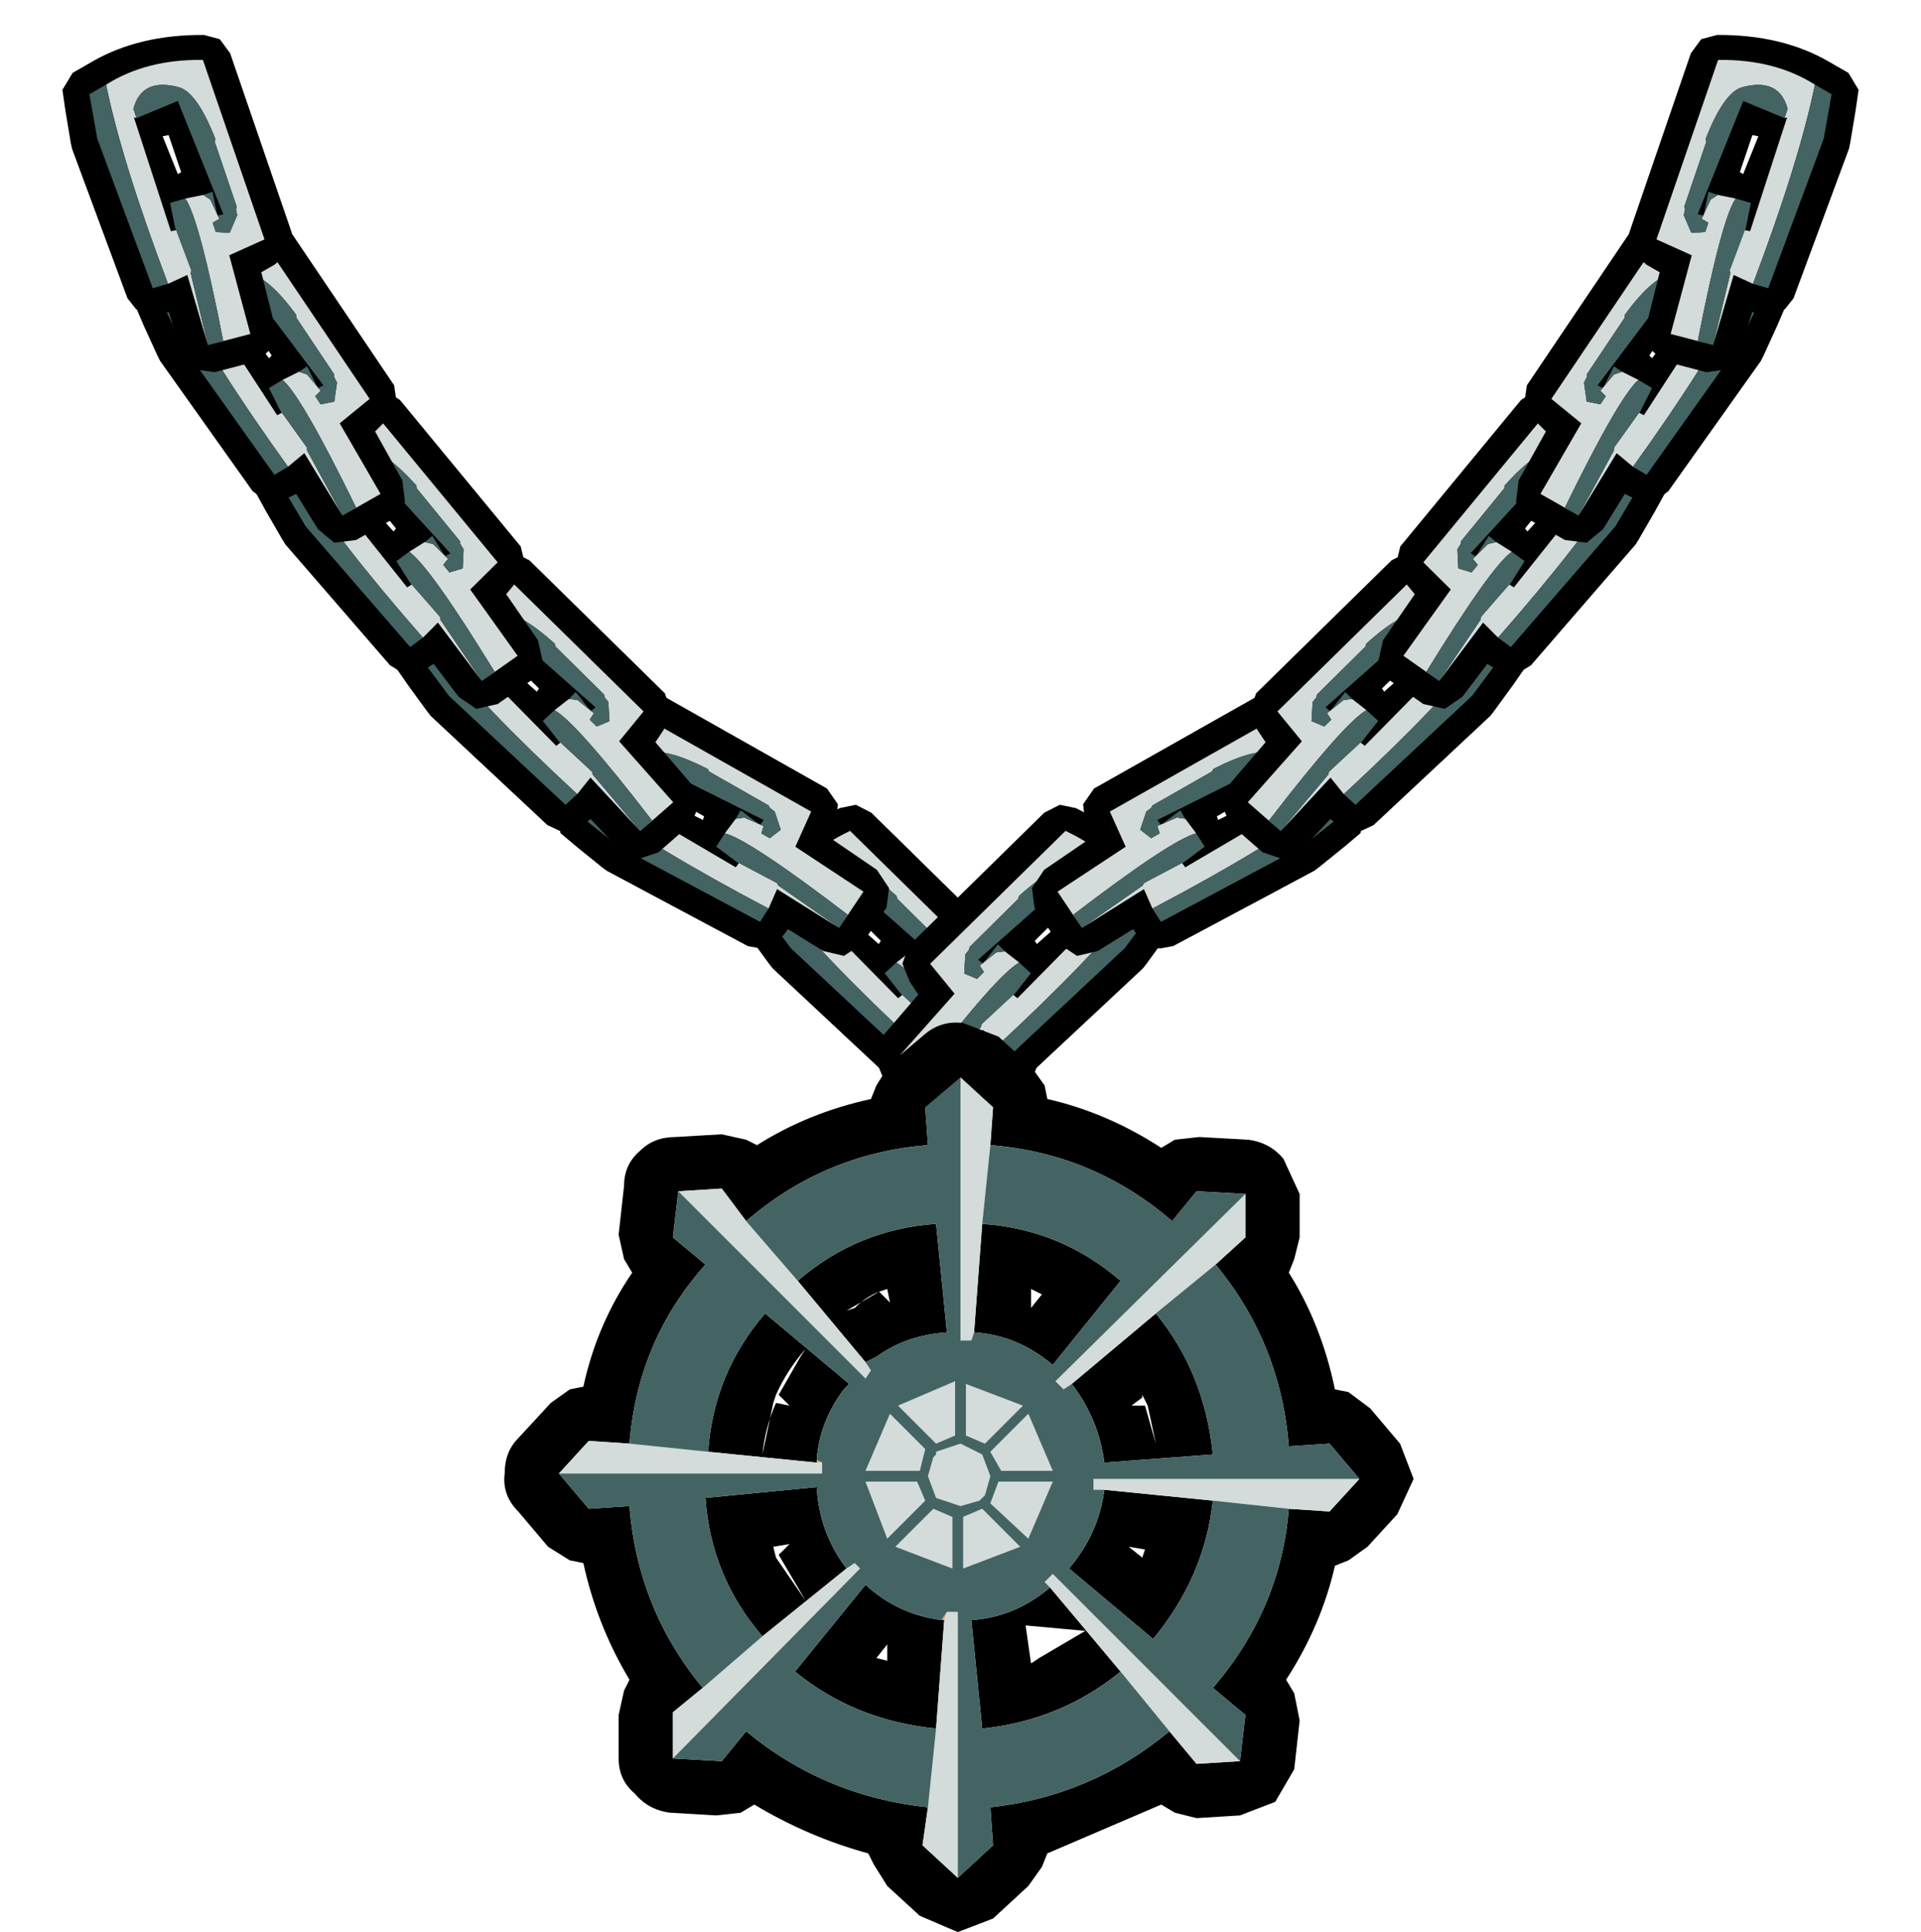
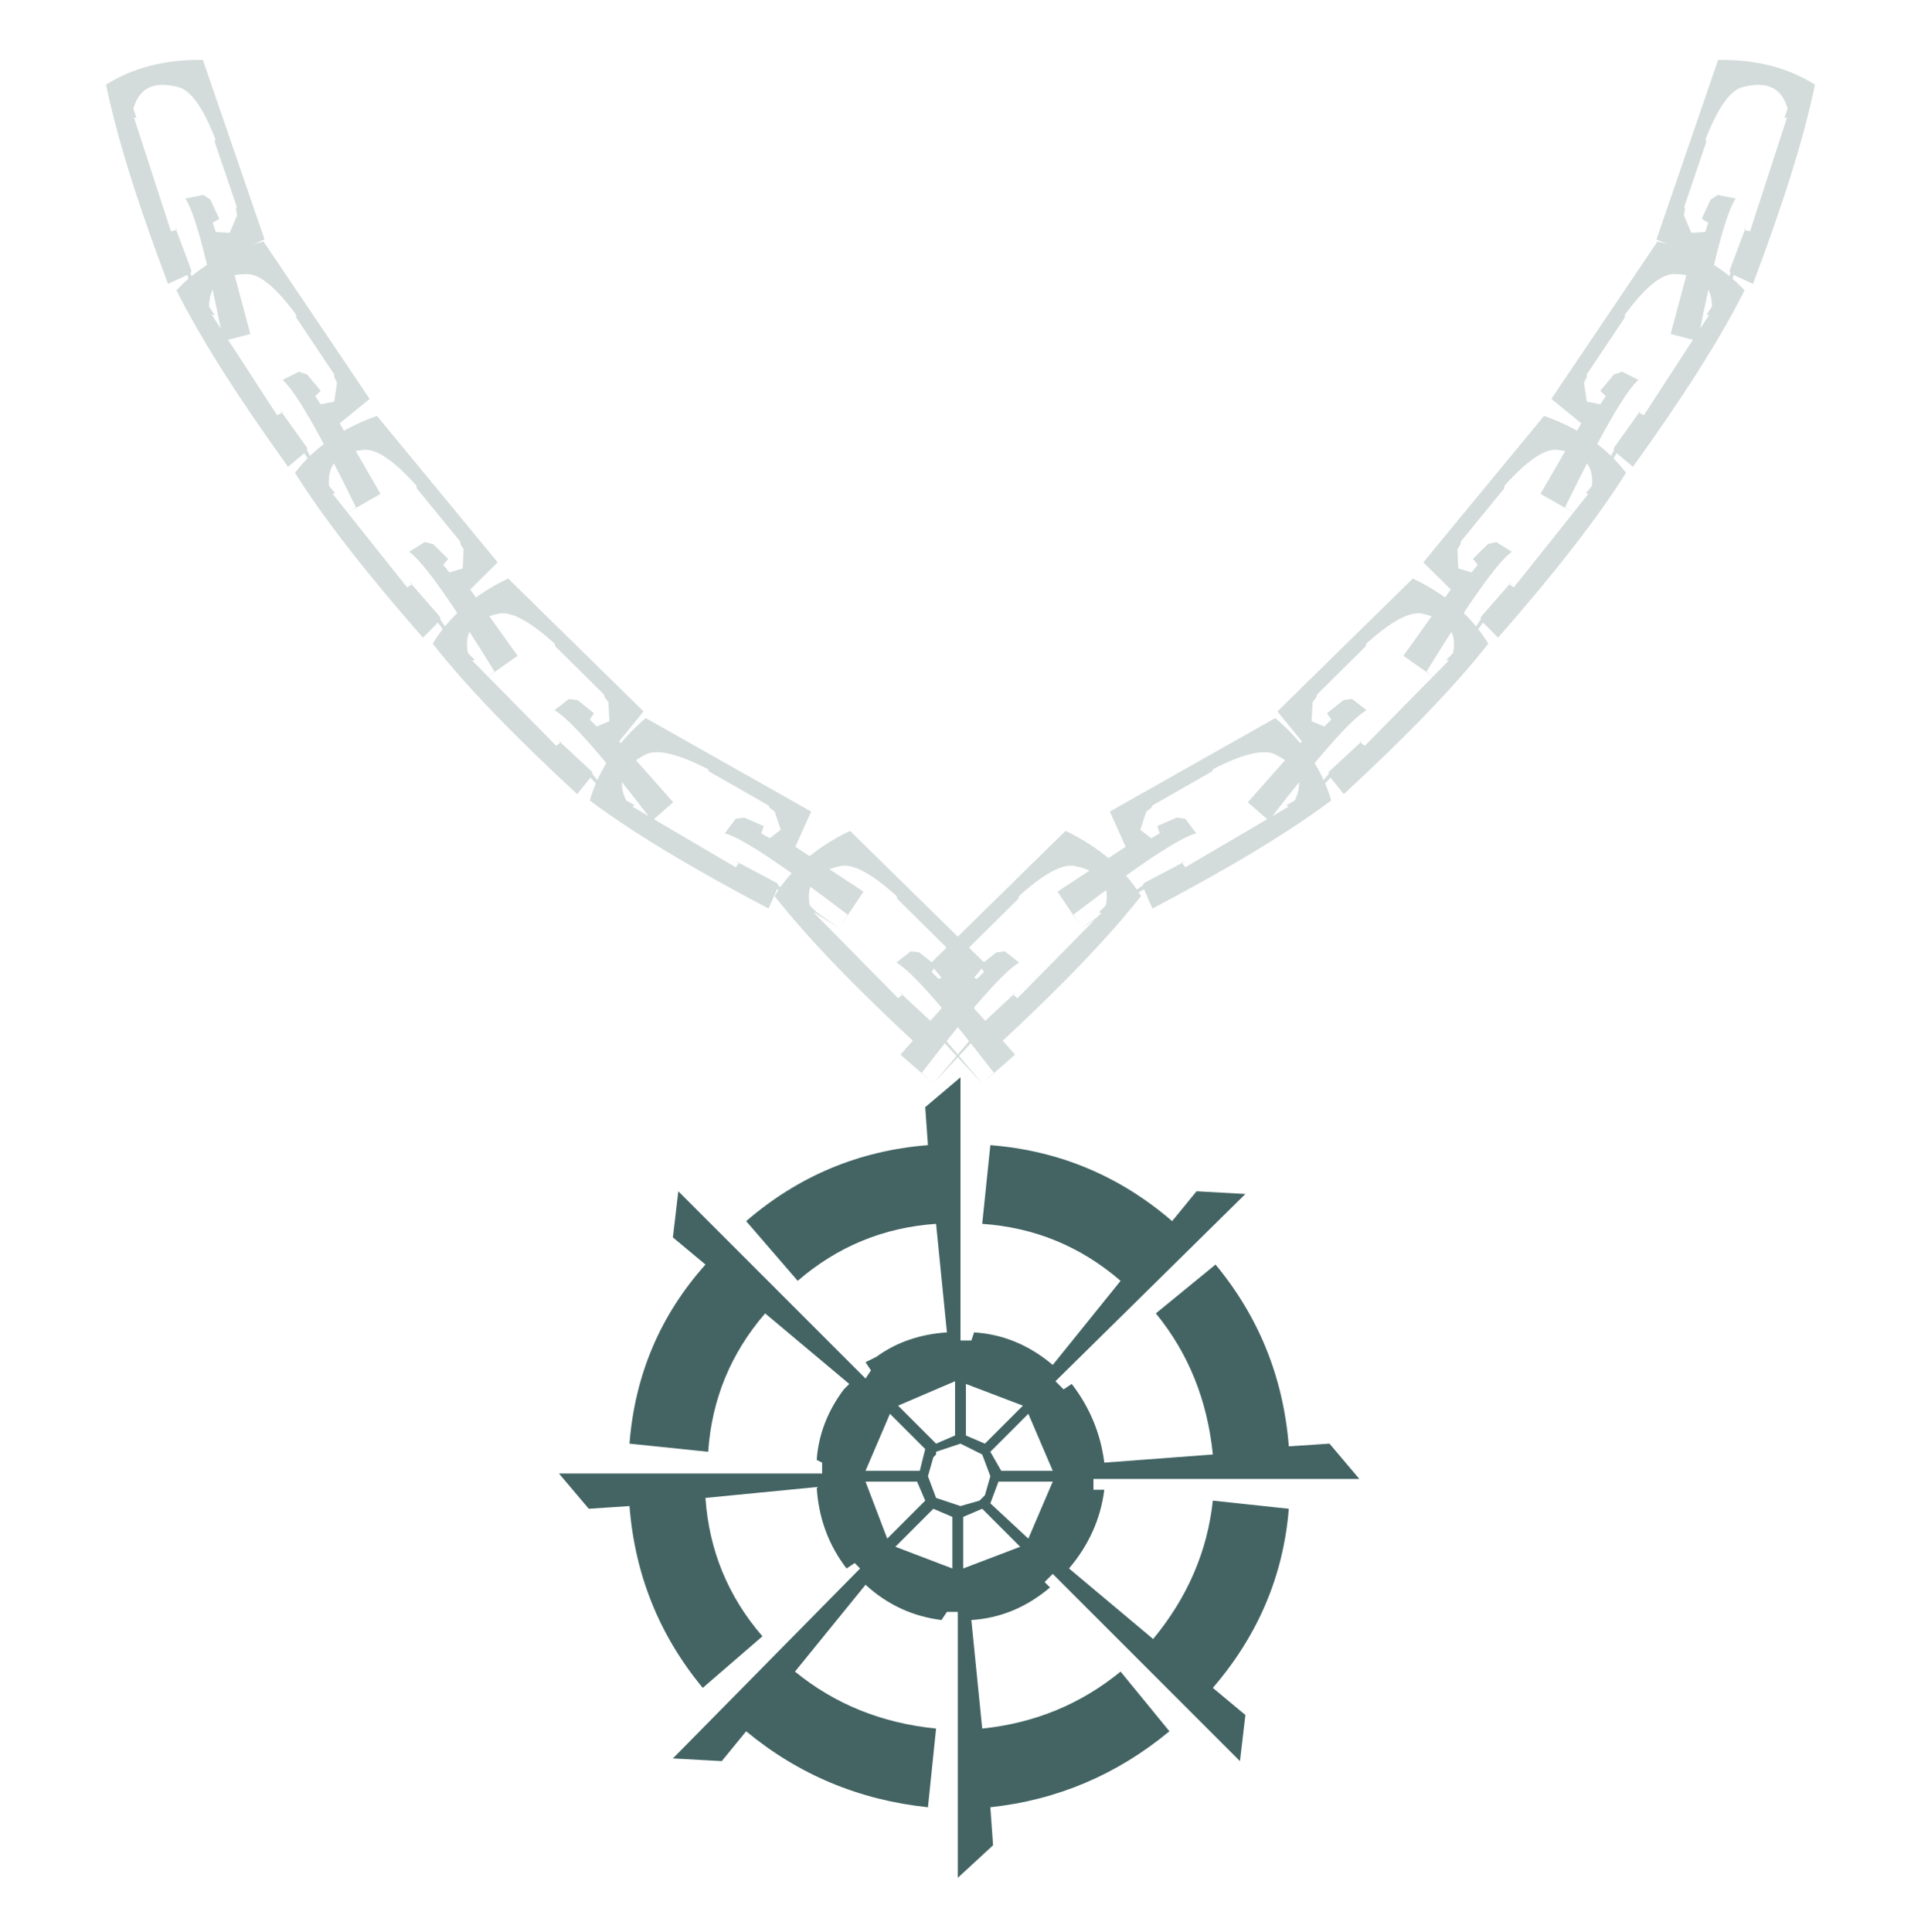
<svg xmlns="http://www.w3.org/2000/svg" xmlns:xlink="http://www.w3.org/1999/xlink" height="35.6px" width="35.4px">
  <g transform="matrix(1.0, 0.0, 0.0, 1.0, -2.0, -0.5)">
    <use height="6.05" transform="matrix(0.982, -0.2, 0.2, 0.979, 15.257, 15.79)" width="4.95" xlink:href="#sprite0" />
    <use height="6.05" transform="matrix(-0.982, -0.2, -0.2, 0.979, 24.043, 15.79)" width="4.95" xlink:href="#sprite0" />
    <use height="6.05" transform="matrix(0.897, -0.446, 0.448, 0.894, 11.568, 14.332)" width="4.95" xlink:href="#sprite0" />
    <use height="6.05" transform="matrix(0.982, -0.2, 0.2, 0.979, 8.957, 11.14)" width="4.95" xlink:href="#sprite0" />
    <use height="6.05" transform="matrix(0.998, -0.096, 0.096, 0.995, 6.553, 7.891)" width="4.95" xlink:href="#sprite0" />
    <use height="6.05" transform="matrix(1.003, 0.0, 0.0, 1.0, 4.499, 4.45)" width="4.95" xlink:href="#sprite0" />
    <use height="6.05" transform="matrix(0.969, 0.259, -0.26, 0.966, 3.592, 0.513)" width="4.95" xlink:href="#sprite0" />
    <use height="6.05" transform="matrix(-0.897, -0.446, -0.448, 0.894, 27.832, 14.332)" width="4.95" xlink:href="#sprite0" />
    <use height="6.05" transform="matrix(-0.982, -0.2, -0.2, 0.979, 30.443, 11.14)" width="4.95" xlink:href="#sprite0" />
    <use height="6.05" transform="matrix(-0.998, -0.096, -0.096, 0.995, 32.847, 7.891)" width="4.95" xlink:href="#sprite0" />
    <use height="6.05" transform="matrix(-1.003, 0.0, 0.0, 1.0, 34.901, 4.45)" width="4.95" xlink:href="#sprite0" />
    <use height="6.05" transform="matrix(-0.969, 0.259, 0.26, 0.966, 35.808, 0.513)" width="4.95" xlink:href="#sprite0" />
    <use height="16.75" transform="matrix(1.0, 0.0, 0.0, 1.0, 11.3, 19.35)" width="16.75" xlink:href="#shape1" />
  </g>
  <defs>
    <g id="sprite0" transform="matrix(1.0, 0.0, 0.0, 1.0, 0.4, 0.5)">
      <use height="6.05" transform="matrix(1.0, 0.0, 0.0, 1.0, -0.4, -0.5)" width="4.95" xlink:href="#shape0" />
    </g>
    <g id="shape0" transform="matrix(1.0, 0.0, 0.0, 1.0, 0.4, 0.5)">
-       <path d="M2.15 -0.45 L2.4 -0.25 4.35 2.65 4.4 3.0 4.2 3.3 4.0 3.5 4.5 4.4 4.55 4.8 4.35 5.1 3.65 5.5 3.25 5.55 2.95 5.3 2.55 4.65 2.45 4.7 2.2 4.8 1.95 4.75 1.75 4.6 0.05 2.2 0.0 2.1 -0.25 1.55 -0.4 1.2 -0.3 0.85 0.0 0.55 Q0.7 -0.15 1.85 -0.45 L2.15 -0.45 M1.6 1.55 L2.05 2.15 2.1 2.1 1.7 1.5 1.6 1.55" fill="#000000" fill-rule="evenodd" stroke="none" />
      <path d="M2.6 2.4 L2.75 2.45 3.0 2.75 2.9 2.85 3.0 3.0 3.25 2.95 3.3 2.6 3.25 2.5 3.25 2.45 3.15 2.3 2.55 1.4 2.55 1.35 Q2.0 0.6 1.65 0.6 0.95 0.6 0.95 1.2 L1.05 1.35 1.0 1.35 2.2 3.2 2.3 3.15 2.25 3.1 2.75 3.8 2.75 3.85 3.4 5.05 3.65 4.9 Q2.65 2.85 2.3 2.55 L2.6 2.4 M2.4 4.15 Q1.0 2.2 0.35 0.9 0.95 0.25 1.95 0.0 L3.9 2.9 3.35 3.35 4.1 4.65 3.4 5.05 2.7 3.9 2.4 4.15" fill="#d3dcda" fill-rule="evenodd" stroke="none" />
-       <path d="M1.05 1.35 L0.95 1.2 Q0.95 0.6 1.65 0.6 2.0 0.6 2.55 1.35 L2.55 1.4 3.15 2.3 3.25 2.45 3.25 2.5 3.3 2.6 3.25 2.95 3.0 3.0 2.9 2.85 3.0 2.75 2.75 2.45 2.6 2.4 2.75 2.3 2.95 2.7 3.05 2.65 1.7 0.85 1.05 1.35 M2.3 2.55 Q2.65 2.85 3.65 4.9 L3.4 5.05 2.75 3.85 2.75 3.8 2.25 3.1 2.05 2.7 2.3 2.55 M2.4 4.15 L2.15 4.3 0.45 1.9 0.1 1.15 0.35 0.9 Q1.0 2.2 2.4 4.15" fill="#446464" fill-rule="evenodd" stroke="none" />
    </g>
    <g id="shape1" transform="matrix(1.0, 0.0, 0.0, 1.0, -11.3, -19.35)">
-       <path d="M17.05 27.45 L17.05 27.4 17.15 27.45 17.05 27.45 M19.45 30.2 L19.4 30.35 19.35 30.35 19.45 30.2" fill="#dfab5e" fill-rule="evenodd" stroke="none" />
-       <path d="M25.95 23.3 L25.85 23.7 25.75 23.95 Q26.35 24.9 26.6 26.1 L26.85 26.15 27.25 26.45 27.8 27.1 28.05 27.75 27.75 28.4 27.2 29.0 26.85 29.25 26.6 29.35 Q26.35 30.45 25.7 31.45 L25.85 31.7 25.95 32.2 25.85 33.1 25.5 33.7 24.85 33.95 24.05 34.0 23.65 33.9 23.4 33.75 21.3 34.65 21.2 34.9 20.95 35.25 20.3 35.85 19.65 36.1 18.95 35.8 18.35 35.25 18.1 34.85 18.0 34.65 Q16.9 34.35 15.9 33.75 L15.65 33.9 15.2 33.95 14.35 33.9 Q13.95 33.85 13.7 33.55 13.4 33.3 13.4 32.9 L13.4 32.1 13.5 31.65 13.6 31.45 Q13.0 30.45 12.75 29.3 L12.5 29.25 12.1 29.0 11.55 28.35 Q11.25 28.05 11.3 27.65 11.3 27.25 11.55 27.0 L12.15 26.35 12.5 26.1 12.75 26.05 Q13.0 24.9 13.65 23.95 L13.5 23.7 13.4 23.25 13.5 22.35 Q13.5 21.95 13.8 21.7 14.05 21.45 14.45 21.45 L15.3 21.4 15.75 21.5 15.95 21.6 Q16.9 21.0 18.05 20.75 L18.15 20.5 18.4 20.1 19.05 19.55 Q19.35 19.3 19.75 19.35 L20.4 19.6 21.0 20.15 21.25 20.5 21.3 20.75 Q22.4 21.0 23.4 21.65 L23.65 21.5 24.1 21.45 25.0 21.5 Q25.4 21.55 25.65 21.85 L25.95 22.5 25.95 23.3 M24.4 23.8 L24.95 23.3 24.95 22.5 24.05 22.45 23.6 23.0 Q22.15 21.75 20.25 21.6 L20.3 20.9 19.7 20.35 19.05 20.9 19.1 21.6 Q17.2 21.75 15.75 23.0 L15.3 22.4 14.5 22.45 14.4 23.3 15.0 23.8 Q13.75 25.2 13.6 27.1 L12.85 27.05 12.3 27.65 12.85 28.3 13.6 28.25 Q13.75 30.15 14.95 31.6 L14.4 32.05 14.4 32.9 15.3 32.95 15.75 32.4 Q17.2 33.6 19.1 33.8 L19.0 34.5 19.65 35.1 20.3 34.5 20.25 33.8 Q22.1 33.6 23.55 32.4 L24.05 33.0 24.85 32.95 24.95 32.1 24.35 31.6 Q25.6 30.15 25.75 28.3 L26.5 28.35 27.05 27.75 26.5 27.1 25.75 27.15 Q25.6 25.25 24.4 23.8 M21.75 26.0 L23.3 24.7 Q24.2 25.8 24.35 27.3 L22.35 27.45 Q22.25 26.65 21.75 26.0 M20.1 23.05 Q21.55 23.15 22.65 24.1 L21.4 25.65 Q20.75 25.1 19.95 25.05 L20.1 23.05 M23.05 26.2 L23.05 26.25 22.85 26.4 23.1 26.4 23.3 27.1 23.15 26.4 23.05 26.2 M21.2 24.35 L21.0 24.25 21.0 24.6 21.2 24.35 M22.35 27.95 L24.35 28.15 Q24.2 29.55 23.25 30.7 L21.7 29.4 Q22.25 28.75 22.35 27.95 M22.8 29.0 L23.05 29.2 23.1 29.05 22.8 29.0 M22.65 31.3 Q21.55 32.2 20.1 32.35 L19.9 30.35 Q20.7 30.3 21.35 29.75 L22.65 31.3 M22.0 30.55 L20.9 30.45 21.0 31.15 21.15 31.05 22.0 30.55 M16.7 24.1 Q17.8 23.15 19.25 23.05 L19.45 25.05 Q18.7 25.1 18.15 25.5 L17.95 25.6 16.7 24.1 M17.6 24.65 L17.75 24.6 Q17.95 24.4 18.2 24.3 L17.6 24.65 M18.2 24.3 L18.4 24.5 18.35 24.25 18.2 24.3 M15.05 27.25 Q15.15 25.8 16.1 24.7 L17.65 26.0 17.55 26.1 Q17.1 26.7 17.05 27.4 L17.05 27.45 15.05 27.25 M16.85 25.35 Q16.5 25.75 16.3 26.2 L16.25 26.35 16.05 27.3 Q16.1 26.8 16.3 26.35 L16.55 26.4 16.35 26.2 16.75 25.5 16.85 25.35 M16.25 29.0 L16.3 29.2 16.85 30.0 16.35 29.15 16.55 28.95 16.25 29.0 M16.05 30.65 Q15.1 29.55 15.0 28.1 L17.05 27.9 Q17.1 28.75 17.6 29.4 L16.05 30.65 M19.4 30.35 L19.25 32.35 Q17.75 32.2 16.65 31.3 L17.95 29.7 Q18.55 30.25 19.35 30.35 L19.4 30.35 M18.15 31.05 L18.35 31.1 18.35 30.8 18.15 31.05" fill="#000000" fill-rule="evenodd" stroke="none" />
-       <path d="M24.95 22.5 L24.95 23.3 24.4 23.8 23.3 24.7 21.75 26.0 21.6 26.1 21.45 25.95 24.95 22.5 M27.05 27.75 L26.5 28.35 25.75 28.3 24.35 28.15 22.35 27.95 22.15 27.95 22.15 27.75 27.05 27.75 M24.85 32.95 L24.05 33.0 23.55 32.4 22.65 31.3 21.35 29.75 21.25 29.65 21.4 29.5 24.85 32.95 M19.65 35.1 L19.0 34.5 19.1 33.8 19.25 32.35 19.4 30.35 19.45 30.2 19.65 30.2 19.65 35.1 M14.4 32.9 L14.4 32.05 14.95 31.6 16.05 30.65 17.6 29.4 17.75 29.3 17.85 29.4 14.4 32.9 M12.3 27.65 L12.85 27.05 13.6 27.1 15.05 27.25 17.05 27.45 17.15 27.45 17.15 27.65 12.3 27.65 M14.5 22.45 L15.3 22.4 15.75 23.0 16.7 24.1 17.95 25.6 18.05 25.75 17.95 25.9 14.5 22.45 M19.7 20.35 L20.3 20.9 20.25 21.6 20.1 23.05 19.95 25.05 19.9 25.2 19.7 25.2 19.7 20.35 M19.8 26.95 L19.8 26.0 20.85 26.4 20.15 27.1 19.8 26.95 M20.95 26.55 L21.4 27.6 20.45 27.6 20.25 27.25 20.95 26.55 M20.25 27.7 L20.15 28.05 20.1 28.1 20.05 28.15 19.7 28.25 19.25 28.1 19.1 27.7 19.2 27.35 19.25 27.3 19.25 27.25 19.4 27.2 19.7 27.1 20.1 27.3 20.25 27.7 M20.1 28.3 L20.8 29.0 19.75 29.4 19.75 28.45 20.1 28.3 M20.4 27.8 L21.4 27.8 20.95 28.85 20.25 28.2 20.4 27.8 M19.25 27.1 L18.55 26.4 19.6 25.95 19.6 26.95 19.25 27.1 M19.05 27.2 L18.95 27.6 17.95 27.6 18.4 26.55 19.05 27.2 M19.55 28.45 L19.55 29.4 18.5 29.0 19.2 28.3 19.55 28.45 M19.05 28.15 L18.35 28.85 17.95 27.8 18.9 27.8 19.05 28.15" fill="#d3dcda" fill-rule="evenodd" stroke="none" />
      <path d="M24.4 23.8 Q25.6 25.25 25.75 27.15 L26.5 27.1 27.05 27.75 22.15 27.75 22.15 27.95 22.35 27.95 Q22.25 28.75 21.7 29.4 L23.25 30.7 Q24.2 29.55 24.35 28.15 L25.75 28.3 Q25.6 30.15 24.35 31.6 L24.95 32.1 24.85 32.95 21.4 29.5 21.25 29.65 21.35 29.75 Q20.7 30.3 19.9 30.35 L20.1 32.35 Q21.55 32.2 22.65 31.3 L23.55 32.4 Q22.1 33.6 20.25 33.8 L20.3 34.5 19.65 35.1 19.65 30.2 19.45 30.2 19.35 30.35 Q18.55 30.25 17.95 29.7 L16.65 31.3 Q17.75 32.2 19.25 32.35 L19.1 33.8 Q17.2 33.6 15.75 32.4 L15.3 32.95 14.4 32.9 17.85 29.4 17.75 29.3 17.6 29.4 Q17.1 28.75 17.05 27.9 L15.0 28.1 Q15.1 29.55 16.05 30.65 L14.95 31.6 Q13.75 30.15 13.6 28.25 L12.85 28.3 12.3 27.65 17.15 27.65 17.15 27.45 17.05 27.4 Q17.1 26.7 17.55 26.1 L17.65 26.0 16.1 24.7 Q15.15 25.8 15.05 27.25 L13.6 27.1 Q13.75 25.2 15.0 23.8 L14.4 23.3 14.5 22.45 17.95 25.9 18.05 25.75 17.95 25.6 18.15 25.5 Q18.7 25.1 19.45 25.05 L19.25 23.05 Q17.8 23.15 16.7 24.1 L15.75 23.0 Q17.2 21.75 19.1 21.6 L19.05 20.9 19.7 20.35 19.7 25.2 19.9 25.2 19.95 25.05 Q20.75 25.1 21.4 25.65 L22.65 24.1 Q21.55 23.15 20.1 23.05 L20.25 21.6 Q22.15 21.75 23.6 23.0 L24.05 22.45 24.95 22.5 21.45 25.95 21.6 26.1 21.75 26.0 Q22.25 26.65 22.35 27.45 L24.35 27.3 Q24.2 25.8 23.3 24.7 L24.4 23.8 M20.4 27.8 L20.25 28.2 20.95 28.85 21.4 27.8 20.4 27.8 M20.1 28.3 L19.75 28.45 19.75 29.4 20.8 29.0 20.1 28.3 M20.25 27.7 L20.1 27.3 19.7 27.1 19.4 27.2 19.25 27.25 19.25 27.3 19.2 27.35 19.1 27.7 19.25 28.1 19.7 28.25 20.05 28.15 20.1 28.1 20.15 28.05 20.25 27.7 M20.95 26.55 L20.25 27.25 20.45 27.6 21.4 27.6 20.95 26.55 M19.8 26.95 L20.15 27.1 20.85 26.4 19.8 26.0 19.8 26.95 M19.05 27.2 L18.4 26.55 17.95 27.6 18.95 27.6 19.05 27.2 M19.25 27.1 L19.6 26.95 19.6 25.95 18.55 26.4 19.25 27.1 M19.05 28.15 L18.9 27.8 17.95 27.8 18.35 28.85 19.05 28.15 M19.55 28.45 L19.2 28.3 18.5 29.0 19.55 29.4 19.55 28.45" fill="#446464" fill-rule="evenodd" stroke="none" />
    </g>
  </defs>
</svg>